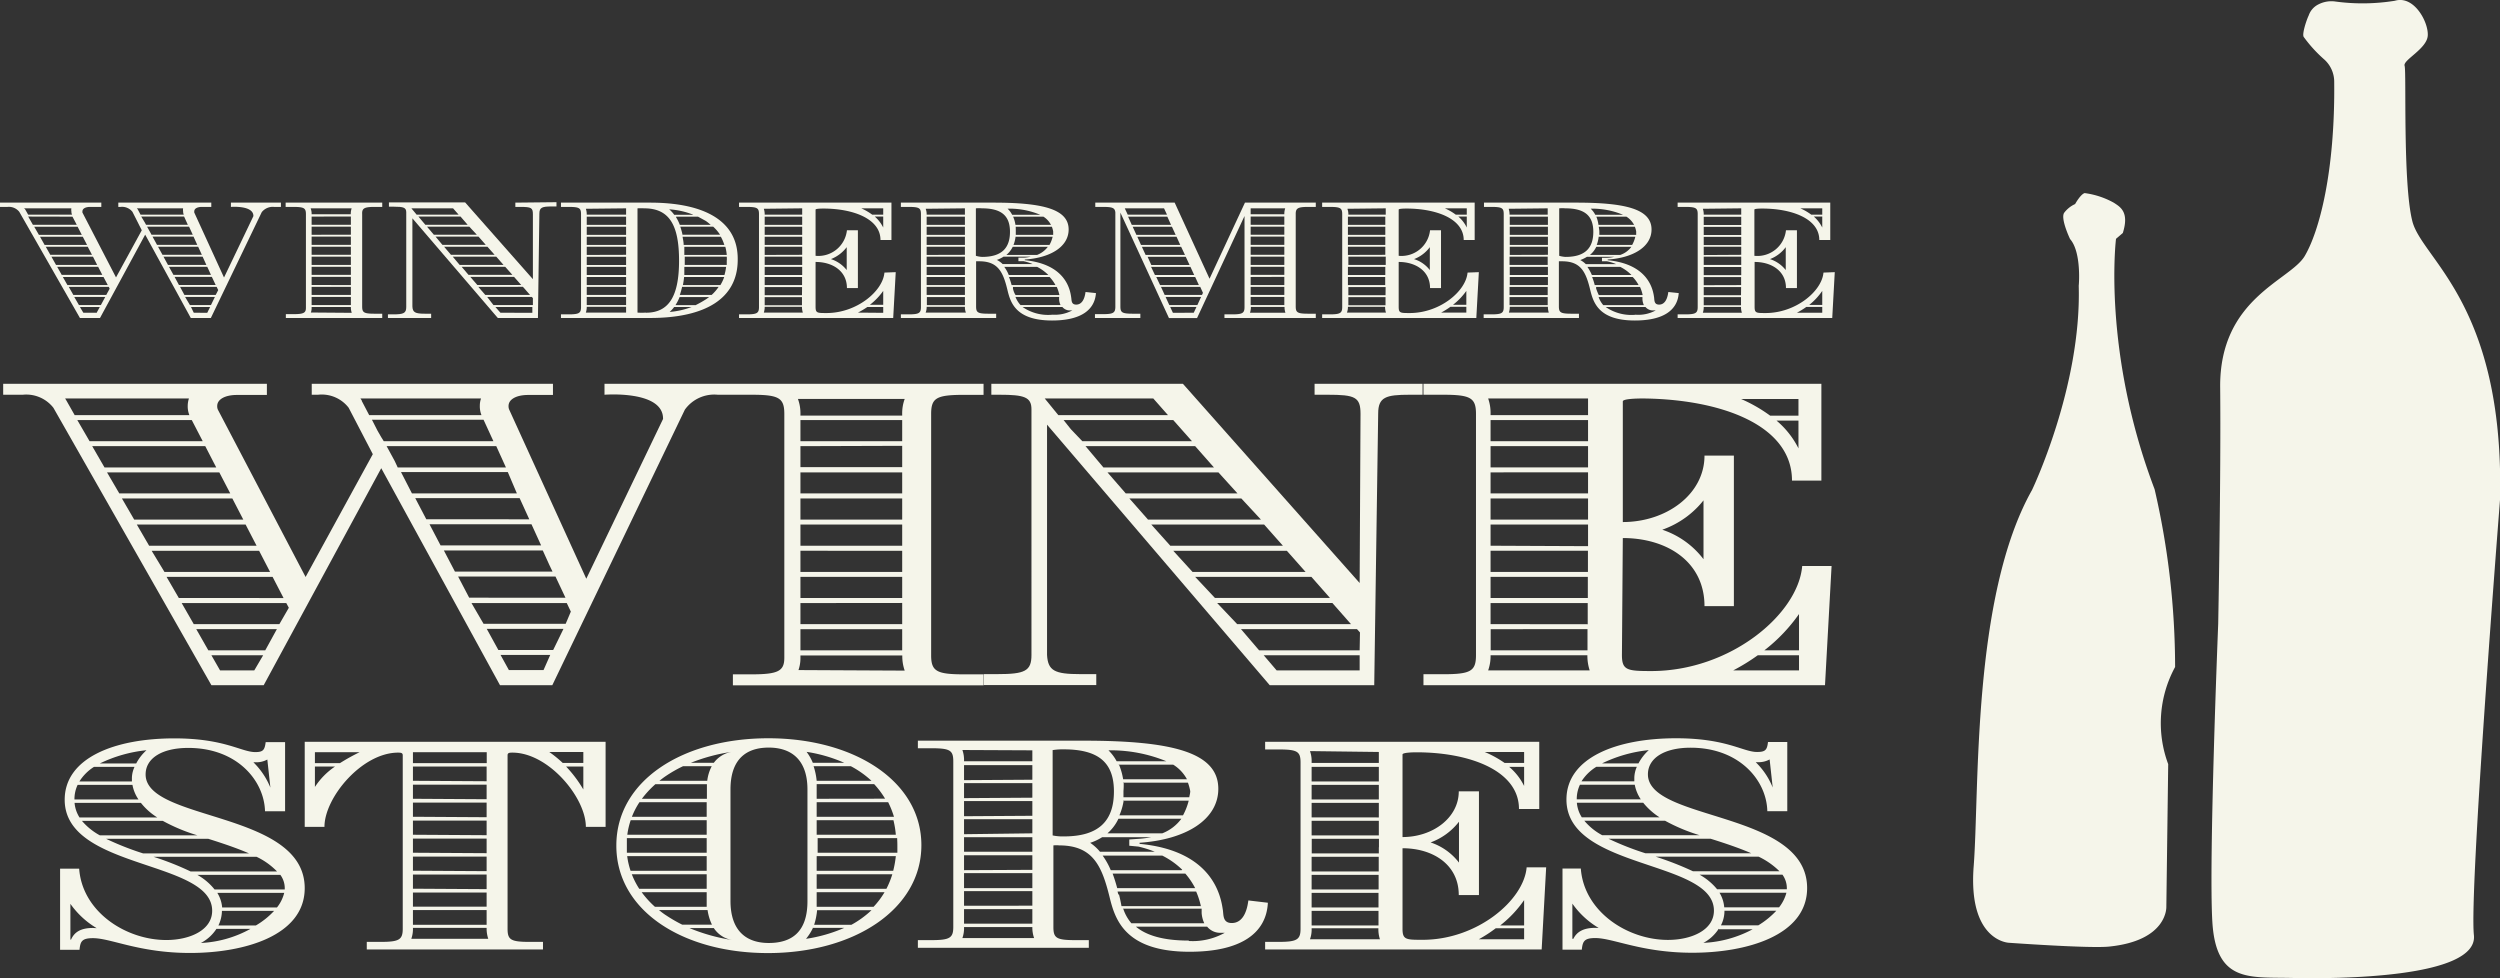
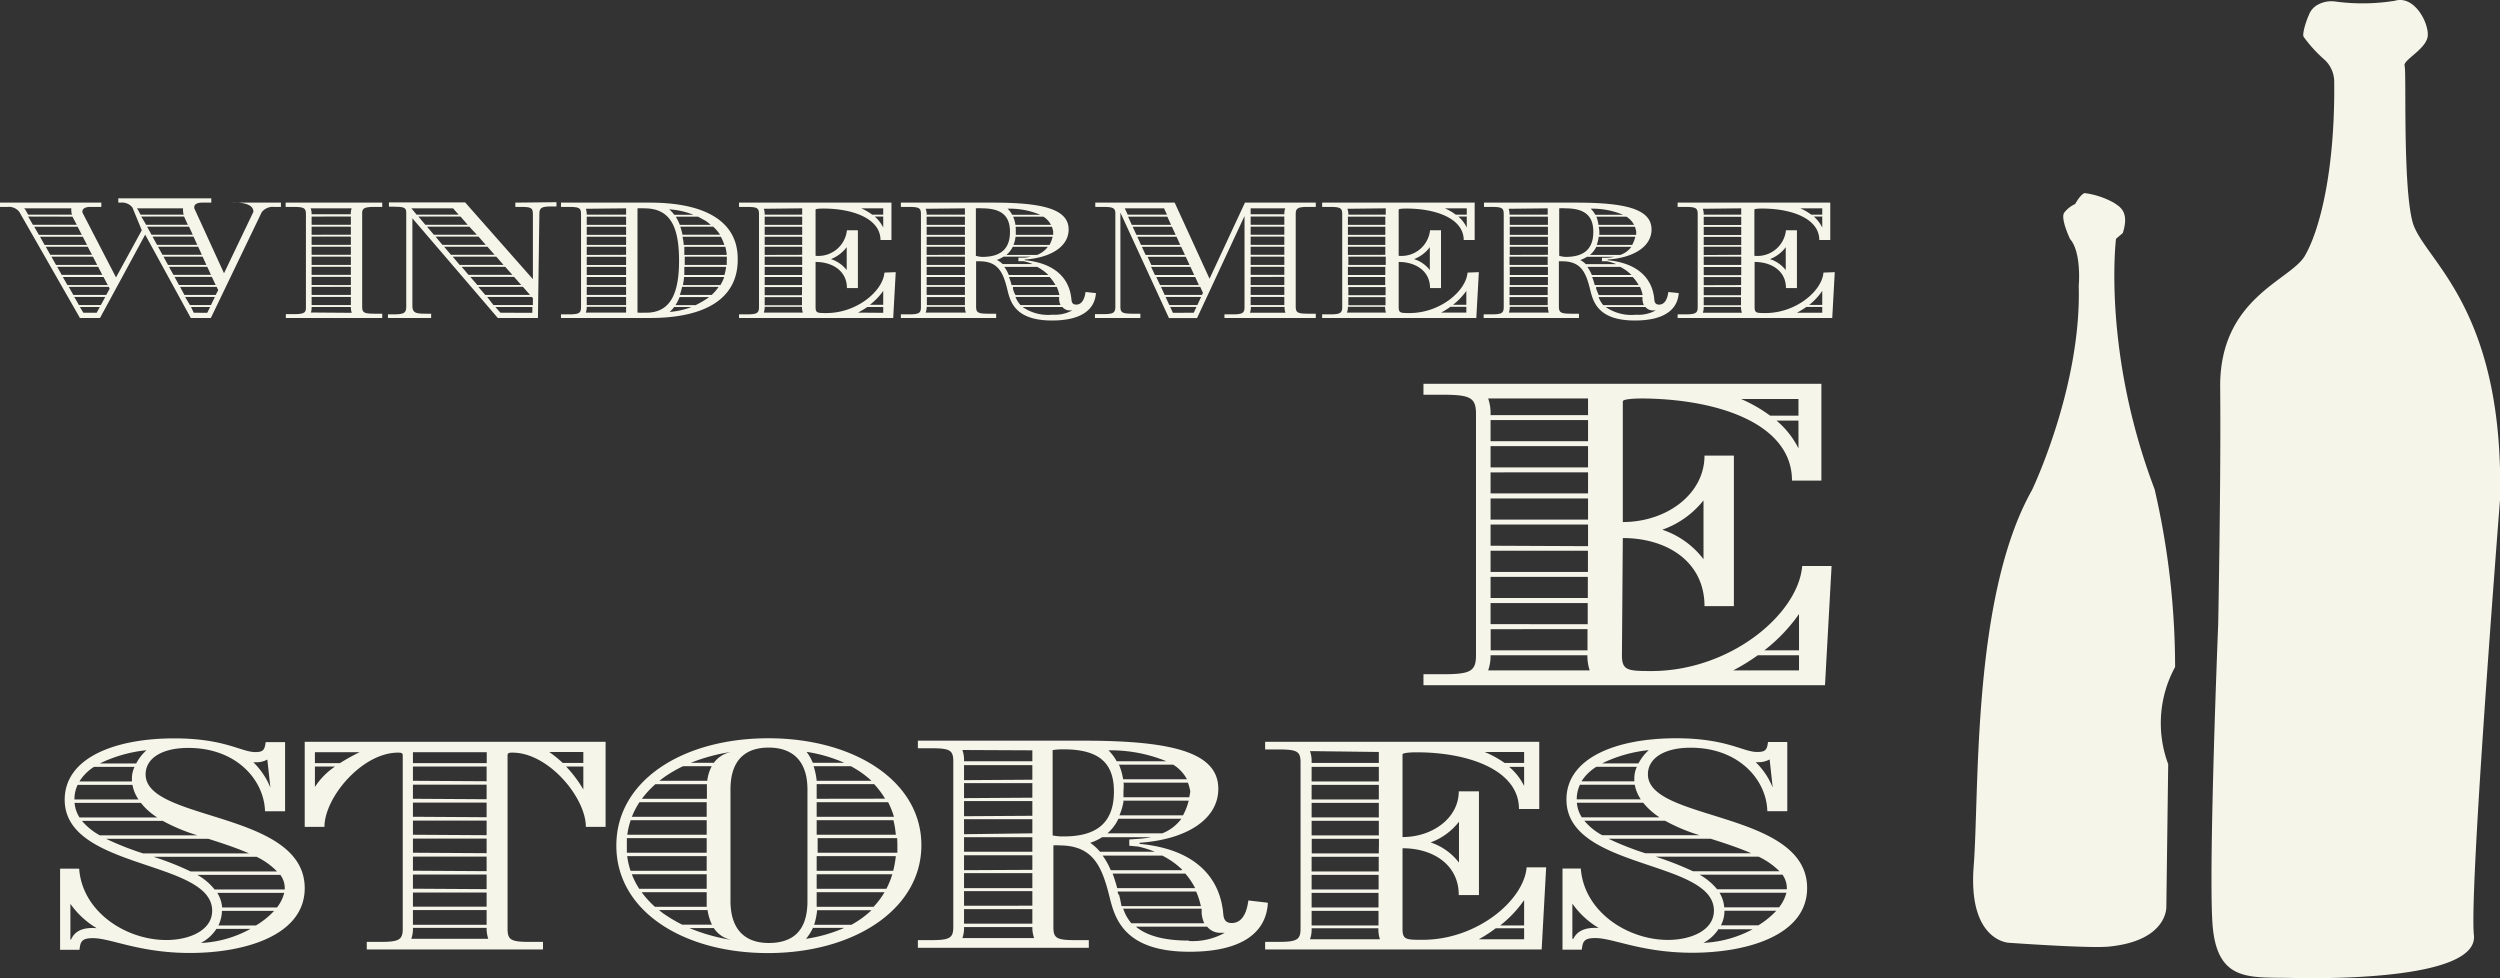
<svg xmlns="http://www.w3.org/2000/svg" viewBox="0 0 228 89.23">
  <rect x="0" y="0" width="228" height="89.23" fill="#333333" stroke="none" />
  <defs>
    <style>.cls-1{fill:#f5f5ea;}</style>
  </defs>
  <title>footer-logo</title>
  <g id="Layer_2" data-name="Layer 2">
    <g id="Layer_2-2" data-name="Layer 2">
      <path class="cls-1" d="M211.44.4a2.6,2.6,0,0,1,1.48-.27,18.43,18.43,0,0,0,5.49-.06c1.77-.53,3.1,2,3,3.2S219.12,5.48,219.3,6s-.18,10.73.71,14.19,8.31,7.52,8,25.09a1.09,1.09,0,0,1,0,.18c-.15,2-2.82,35.86-2.39,39.82s-12.68,4-16.58,3.91-6.92.44-7.27-5.06.53-27.23.53-27.23.26-13.39.18-21.55,6.38-9.75,7.71-12,2.78-7.7,2.69-15.91a2.73,2.73,0,0,0-.89-2,12.43,12.43,0,0,1-1.89-2.07c-.18-.26.27-1.59.45-1.95A1.77,1.77,0,0,1,211.44.4Z" />
      <path class="cls-1" d="M188.79,21.8s-.89-1.86-.54-2.39a2.57,2.57,0,0,1,1-.8s.49-.89.87-1a7.46,7.46,0,0,1,2.68.89c.53.36,1.42.8.8,2.75l-.62.53S191.71,32,196.5,44.62a72.19,72.19,0,0,1,1.87,16.21,10.7,10.7,0,0,0-.63,8.86l-.17,13s.16,3.1-5.24,3.64c-1.77.18-9.13-.35-9.13-.35S179.47,85.84,180,79s-.18-24.56,5.32-34.31c0,0,4.52-9.42,4.26-18.64C189.59,26.06,189.85,23,188.79,21.8Z" />
-       <path class="cls-1" d="M21.06,18.48v.39s2.07-.17,2.05.84l-2.68,5.6-2.71-5.92a.32.32,0,0,1,0-.13c0-.23.27-.39.69-.39h.86v-.39H10.79v.39H11a1.2,1.2,0,0,1,1.08.45L12.93,21l-2.35,4.3L7.52,19.39a.32.32,0,0,1,0-.13c0-.23.28-.39.69-.39H9.24v-.39H0v.39H.69a1.21,1.21,0,0,1,1.07.45L7.29,29H9.12l4.12-7.6L17.4,29h1.83l4.64-9.65A1.28,1.28,0,0,1,25,18.87h.62v-.39ZM10,26.33l-.31.57h-3l-.42-.74H9.92Zm-3.23.75H9.6l-.4.74h-2ZM6.15,26l-.42-.74H9.44l.39.74Zm.46-6.24L7,20.5H3l-.43-.75Zm.47.92.38.74H3.55l-.43-.74Zm.47.91.39.75H4.07l-.42-.75ZM8,22.5l.39.74H4.59l-.42-.74Zm.48.91.38.75H5.11l-.42-.75Zm.47.92.38.74H5.63l-.42-.74ZM2.17,19H6.51a.75.75,0,0,0,0,.26.77.77,0,0,0,.06.32h-4l-.29-.51A.43.43,0,0,0,2.17,19Zm6.51,9.52H7.6L7.29,28H9.1l-.29.53Zm7.24-3.27h3.4l.35.74H16.32Zm-.1-.18-.41-.74H18.9l.23.5.11.24Zm1.76-3.66H13.82l-.12-.22-.29-.52h3.83Zm.07.17.34.75H14.32l-.41-.75Zm.42.92.34.74H14.82l-.41-.74Zm.41.91.34.75h-3.5l-.41-.75Zm-6-4.41h4.22a.75.75,0,0,0,0,.26.77.77,0,0,0,.06.32H12.82l-.26-.49Zm.4.75h3.91l.34.75H13.32l-.08-.15-.13-.22Zm4,7.33H19.6l-.36.74H17.32Zm.79,1.44L17.42,28h1.74l-.26.53Zm2-1.62H16.82l-.4-.74h3.34l.14.3Z" />
+       <path class="cls-1" d="M21.06,18.48s2.07-.17,2.05.84l-2.68,5.6-2.71-5.92a.32.32,0,0,1,0-.13c0-.23.27-.39.69-.39h.86v-.39H10.79v.39H11a1.2,1.2,0,0,1,1.08.45L12.93,21l-2.35,4.3L7.52,19.39a.32.32,0,0,1,0-.13c0-.23.28-.39.69-.39H9.24v-.39H0v.39H.69a1.21,1.21,0,0,1,1.07.45L7.29,29H9.12l4.12-7.6L17.4,29h1.83l4.64-9.65A1.28,1.28,0,0,1,25,18.87h.62v-.39ZM10,26.33l-.31.57h-3l-.42-.74H9.92Zm-3.23.75H9.6l-.4.74h-2ZM6.15,26l-.42-.74H9.44l.39.74Zm.46-6.24L7,20.5H3l-.43-.75Zm.47.92.38.74H3.55l-.43-.74Zm.47.91.39.75H4.07l-.42-.75ZM8,22.5l.39.74H4.59l-.42-.74Zm.48.91.38.75H5.11l-.42-.75Zm.47.92.38.74H5.63l-.42-.74ZM2.17,19H6.51a.75.75,0,0,0,0,.26.77.77,0,0,0,.06.32h-4l-.29-.51A.43.43,0,0,0,2.17,19Zm6.51,9.52H7.6L7.29,28H9.1l-.29.53Zm7.24-3.27h3.4l.35.74H16.32Zm-.1-.18-.41-.74H18.9l.23.5.11.24Zm1.76-3.66H13.82l-.12-.22-.29-.52h3.83Zm.07.17.34.75H14.32l-.41-.75Zm.42.92.34.74H14.82l-.41-.74Zm.41.91.34.75h-3.5l-.41-.75Zm-6-4.41h4.22a.75.75,0,0,0,0,.26.77.77,0,0,0,.06.32H12.82l-.26-.49Zm.4.75h3.91l.34.75H13.32l-.08-.15-.13-.22Zm4,7.33H19.6l-.36.74H17.32Zm.79,1.44L17.42,28h1.74l-.26.53Zm2-1.62H16.82l-.4-.74h3.34l.14.3Z" />
      <path class="cls-1" d="M34.17,18.87h.69v-.39H26.05v.39h.69c1,0,1.16.11,1.16.67v8.54c0,.46-.22.57-1.14.57h-.69V29h8.79v-.39h-.69c-1,0-1.14-.11-1.14-.67V19.54C33,19,33.21,18.87,34.17,18.87Zm-2.1.13a1.62,1.62,0,0,0-.08.54v0H28.42v0a1.38,1.38,0,0,0-.09-.54Zm-3.65,8.82v-.74H32v.74Zm0-.92v-.74H32v.74Zm0-.91v-.74H32V26Zm0-.92v-.74H32v.74Zm0-.91v-.75H32v.75Zm0-.92V22.5H32v.74Zm0-.91v-.75H32v.75Zm0-.92v-.74H32v.74Zm0-.91v-.75H32v.75Zm-.07,8a1.16,1.16,0,0,0,.07-.44V28H32a1.6,1.6,0,0,0,.08.53Z" />
      <path class="cls-1" d="M47,18.48v.39h.46c1,0,1.14.08,1.14.67l0,5.92-6.18-7H35.47v.39h.46c.87,0,1.12.08,1.12.51V28c0,.56-.23.67-1.19.67h-.48V29h3.94v-.39h-.57c-.89,0-1.12-.12-1.14-.67V19.91L45.4,29h3.66l.13-9.52c0-.57.28-.65,1.1-.65h.46v-.39Zm-2.57,8.6h4.07l.1.11v.63H45Zm-.94-5.67H39.57l-.63-.74H42.8Zm.15.17.66.75H40.35l-.63-.75Zm.81.92.66.74H41.13l-.63-.74Zm.81.91.66.75h-4l-.63-.75Zm.81.92.66.74h-4l-.63-.74Zm.81.92h0l.65.74h-4l-.64-.74Zm.81.91.65.74H44.26l-.64-.74ZM37.52,19h3.8l.51.58H38Zm.64.75H42l.65.75H38.79l-.36-.43Zm7.48,8.77L45.18,28h3.37v.53Z" />
      <path class="cls-1" d="M59.28,18.48H51.16v.39h.69c1,0,1.14.11,1.14.67V28c0,.56-.18.67-1.14.67h-.69V29h8.12c5.08,0,8-1.79,8-5.31C67.33,20,64,18.48,59.28,18.48Zm7,5.25c0,.14,0,.29,0,.43H62.45v-.75h3.83C66.29,23.52,66.29,23.62,66.29,23.73ZM64.9,26.9H62a7.1,7.1,0,0,0,.22-.79v.05h3.32A4,4,0,0,1,64.9,26.9Zm.77-5.49H62.26v.07a6,6,0,0,0-.22-.81h3A3.79,3.79,0,0,1,65.67,21.41ZM62.28,26a7,7,0,0,0,.11-.74h3.66a3.86,3.86,0,0,1-.35.74Zm.13-.92c0-.27,0-.52,0-.74h3.81a4.21,4.21,0,0,1-.15.74Zm0-1.83c0-.26,0-.5,0-.74h3.74a4.23,4.23,0,0,1,.13.74Zm-.06-.91c0-.26-.06-.51-.1-.75h3.49a3.85,3.85,0,0,1,.32.75Zm2.43-1.83H62a3.7,3.7,0,0,0-.34-.69l0-.06h2l.71.39A4.67,4.67,0,0,1,64.81,20.5Zm-1.59-.92H61.49a2.76,2.76,0,0,0-.46-.5A7.24,7.24,0,0,1,63.22,19.58ZM57.1,19v.58H53.51v0a1.62,1.62,0,0,0-.08-.54Zm-3.59,8.08H57.1v.74H53.51Zm3.59-.18H53.51v-.74H57.1ZM53.51,26v-.74H57.1V26Zm0-.92v-.74H57.1v.74Zm0-.91v-.75H57.1v.75Zm0-.92V22.5H57.1v.74Zm0-.91v-.75H57.1v.75Zm0-.92v-.74H57.1v.74Zm0-.91v-.75H57.1v.75Zm-.08,8a1.6,1.6,0,0,0,.08-.53H57.1v.53Zm5.48,0a6.4,6.4,0,0,1-.77,0V19a5.51,5.51,0,0,1,.61,0c2.29,0,3.18,1.52,3.18,4.77S61,28.52,58.91,28.52ZM61.48,28h1.59a7.36,7.36,0,0,1-2,.45A2.74,2.74,0,0,0,61.48,28Zm2-.17H61.6a4,4,0,0,0,.38-.74h2.7l-.27.19A10.5,10.5,0,0,1,63.46,27.82Z" />
      <path class="cls-1" d="M99,26.63c-.09.71-.37,1.15-.85,1.15s-.41-.43-.46-.68c-.09-.62-.45-3-4.23-3.37v-.06c2.38-.16,4-1.19,4-2.74,0-1.86-2.36-2.45-6.86-2.45H82.16v.39h.69c1,0,1.14.11,1.14.67V28c0,.56-.18.67-1.14.67h-.69V29h8.69v-.39h-.69c-1,0-1.14-.11-1.14-.67V23.83h.3c1.71,0,2.17,1,2.56,2.62.27,1.13.75,2.78,4.07,2.78,2.58,0,3.89-.93,4-2.5ZM88,19v.58H84.51v0a1.38,1.38,0,0,0-.09-.54Zm0,4.83v.33H84.51v-.75H88v.42Zm-3.47,4v-.74H88v.74ZM88,26.9H84.51v-.74H88ZM84.51,26v-.74H88V26Zm0-.92v-.74H88v.74Zm0-1.83V22.5H88v.74Zm0-.91v-.75H88v.75Zm0-.92v-.74H88v.74Zm0-.91v-.75H88v.75Zm-.09,8a1.36,1.36,0,0,0,.09-.53H88a1.36,1.36,0,0,0,.09.53ZM96.26,26h-4a7.14,7.14,0,0,0-.24-.74h3.7A3.44,3.44,0,0,1,96.26,26Zm-3.88.33a.94.94,0,0,0,0-.16h4a4.27,4.27,0,0,1,.24.74h-4C92.48,26.7,92.43,26.51,92.38,26.32Zm3.22-1.25H92a3.33,3.33,0,0,0-.41-.74h3A4.18,4.18,0,0,1,95.6,25.07Zm-1-1.83H91.78a2.22,2.22,0,0,0,.58-.74h3.2A2.17,2.17,0,0,1,94.6,23.24Zm-2.21-3.49h2.77a1.92,1.92,0,0,1,.69.75H92.61A2.85,2.85,0,0,0,92.39,19.75Zm.24.92h3.3a2,2,0,0,1,.12.43c0,.1,0,.21,0,.31H92.64c0-.1,0-.21,0-.32S92.64,20.81,92.63,20.67Zm0,.91H96a2.77,2.77,0,0,1-.29.75H92.43A3,3,0,0,0,92.62,21.58Zm2.23-2H92.31a2.11,2.11,0,0,0-.42-.56A7.27,7.27,0,0,1,94.85,19.58ZM89,23.33V19a3,3,0,0,1,.55,0c1.76,0,2.56.66,2.56,2.14s-.75,2.29-2.54,2.29A2.37,2.37,0,0,1,89,23.33Zm1.9.38a2.74,2.74,0,0,0,.62-.3H94a3.19,3.19,0,0,1-.64.09l-.48,0v.32l.46,0a4.46,4.46,0,0,1,.83.26H91.44A2.06,2.06,0,0,0,90.92,23.71Zm1.69,3.37h4a.3.3,0,0,1,0,.1l0,.12a1.37,1.37,0,0,0,.13.52H93.07A2.45,2.45,0,0,1,92.61,27.08ZM96,28.7A4.11,4.11,0,0,1,93.26,28h3.63a.87.87,0,0,0,.71.31h.19A3.32,3.32,0,0,1,96,28.7Z" />
      <path class="cls-1" d="M119.31,18.87H120v-.39h-6.46l-3.23,6.94-3.18-6.94H99.89v.39h.69c.87,0,1.1.08,1.14.51l0,8.6c0,.58-.23.67-1.17.67h-.69V29H104v-.39h-.68c-1,0-1.14-.11-1.14-.67l0-8.55,4.43,9.62h2.56l4.33-9.31V28c0,.56-.18.67-1.14.67h-.69V29H120v-.39h-.68c-1,0-1.15-.11-1.15-.67V19.54C118.16,19,118.35,18.87,119.31,18.87Zm-9.6,7.84-.09.19h-3.4l-.34-.74h3.58Zm-3.41.37h3.24l-.34.74h-2.56ZM105.8,26l-.35-.74H109l.34.74Zm1-5.49h-3.58l-.34-.75h3.58Zm.08.17.34.74h-3.58l-.34-.74Zm.42.91.34.75h-3.58l-.34-.75Zm.42.92.35.74h-3.59l-.34-.74Zm.42.91.35.75H105l-.34-.75Zm.43.92.34.74h-3.58l-.35-.74ZM106.16,19l.27.58h-3.58l-.27-.58Zm.81,9.53-.25-.54h2.4l-.25.53Zm7.09-.71v-.74h3.07v.74Zm0-.92v-.74h3.07v.74Zm3.07-6.4h-3.07v-.75h3.07Zm0,.17v.74h-3.07v-.74Zm0,.91v.75h-3.07v-.75Zm0,.92v.74h-3.07V22.5Zm0,.91v.75h-3.07v-.75Zm0,.92v.74h-3.07v-.74Zm0,.92V26h-3.07v-.74Zm.08-6.25a1.62,1.62,0,0,0-.08.54v0h-3.07V19ZM114,28.52a1.6,1.6,0,0,0,.08-.53h3.07a1.6,1.6,0,0,0,.08.53Z" />
      <path class="cls-1" d="M80.66,24.86c-.14,1.69-2.52,3.69-5.28,3.69-.85,0-1,0-1-.57l0-4.09c1.53,0,2.86.81,2.86,2.38h1V21h-1a2.62,2.62,0,0,1-2.86,2.33V19.12c0-.09.48-.1.71-.1,2.67,0,5.21.91,5.21,2.87h1V18.48H67.4v.39h.68c1,0,1.14.11,1.14.67V28c0,.56-.18.67-1.14.67H67.4V29H81.46l.23-4.18Zm-3.44-2.32v2.09a3,3,0,0,0-1.44-1A3.31,3.31,0,0,0,77.22,22.54Zm2.56-2.79h.77v1A3.24,3.24,0,0,0,79.78,19.75Zm.77-.75v.58h-1a5.3,5.3,0,0,0-1-.58Zm-7.39,0v.58H69.74v0a1.62,1.62,0,0,0-.08-.54Zm0,4.84v.32H69.74v-.75h3.42v.43Zm-3.42,4v-.74h3.4v.74Zm3.4-.92h-3.4v-.74h3.41ZM69.74,26v-.74h3.41V26Zm0-.92v-.74h3.42v.74Zm0-1.83V22.5h3.42v.74Zm0-.91v-.75h3.42v.75Zm0-.92v-.74h3.42v.74Zm0-.91v-.75h3.42v.75Zm-.08,8a1.6,1.6,0,0,0,.08-.53h3.4a1.6,1.6,0,0,0,.08.53Zm10.89-2v1.29H79.33A5.9,5.9,0,0,0,80.55,26.53Zm-2.31,2A7.32,7.32,0,0,0,79.1,28h1.45v.53Z" />
      <path class="cls-1" d="M152.15,26.63c-.09.71-.36,1.15-.84,1.15s-.42-.43-.46-.68c-.09-.62-.46-3-4.23-3.37v-.06c2.38-.16,4-1.19,4-2.74,0-1.86-2.36-2.45-6.86-2.45h-8.42v.39H136c1,0,1.14.11,1.14.67V28c0,.56-.18.67-1.14.67h-.69V29H144v-.39h-.68c-1,0-1.15-.11-1.15-.67V23.83h.3c1.72,0,2.17,1,2.56,2.62.28,1.13.76,2.78,4.07,2.78,2.59,0,3.89-.93,4-2.5Zm-11-7.63v.58h-3.48v0a1.62,1.62,0,0,0-.08-.54Zm0,4.83v.33h-3.48v-.75h3.48v.42Zm-3.48,4v-.74h3.48v.74Zm3.48-.92h-3.48v-.74h3.48ZM137.69,26v-.74h3.48V26Zm0-.92v-.74h3.48v.74Zm0-1.83V22.5h3.48v.74Zm0-.91v-.75h3.48v.75Zm0-.92v-.74h3.48v.74Zm0-.91v-.75h3.48v.75Zm-.08,8a1.6,1.6,0,0,0,.08-.53h3.48a1.6,1.6,0,0,0,.08.53ZM149.44,26h-4a5.34,5.34,0,0,0-.24-.74h3.7A3.11,3.11,0,0,1,149.44,26Zm-3.87.33a.94.94,0,0,1,0-.16h4a3.56,3.56,0,0,1,.24.74h-4A4.6,4.6,0,0,1,145.57,26.32Zm3.21-1.25h-3.6a4.4,4.4,0,0,0-.41-.74h3A3.94,3.94,0,0,1,148.78,25.07Zm-1-1.83H145a2.1,2.1,0,0,0,.58-.74h3.2A2.08,2.08,0,0,1,147.79,23.24Zm-2.21-3.49h2.76a2,2,0,0,1,.7.75h-3.25A2.85,2.85,0,0,0,145.58,19.75Zm.23.92h3.3a2,2,0,0,1,.12.43c0,.1,0,.21,0,.31h-3.36c0-.1,0-.21,0-.32S145.82,20.81,145.81,20.67Zm0,.91h3.34a2.77,2.77,0,0,1-.29.75h-3.23A2.94,2.94,0,0,0,145.8,21.58Zm2.24-2h-2.55a2.11,2.11,0,0,0-.42-.56A7.29,7.29,0,0,1,148,19.58Zm-5.84,3.75V19a3.09,3.09,0,0,1,.55,0c1.76,0,2.56.66,2.56,2.14s-.75,2.29-2.53,2.29A2.45,2.45,0,0,1,142.2,23.33Zm1.91.38a3,3,0,0,0,.62-.3h2.49a3,3,0,0,1-.64.09l-.48,0v.32l.46,0a4.56,4.56,0,0,1,.84.26h-2.77A2.25,2.25,0,0,0,144.11,23.71Zm1.68,3.37h4s0,.06,0,.1l0,.12a1.59,1.59,0,0,0,.13.52h-3.7A2.3,2.3,0,0,1,145.79,27.08Zm3.34,1.62a4.13,4.13,0,0,1-2.69-.71h3.63a.87.87,0,0,0,.72.31H151A3.32,3.32,0,0,1,149.13,28.7Z" />
      <path class="cls-1" d="M133.84,24.86c-.14,1.69-2.51,3.69-5.28,3.69-.85,0-1,0-1-.57l0-4.09c1.53,0,2.86.81,2.86,2.38h1V21h-1a2.62,2.62,0,0,1-2.86,2.33V19.12c0-.09.48-.1.71-.1,2.68,0,5.22.91,5.22,2.87h1V18.48H120.58v.39h.68c1,0,1.15.11,1.15.67V28c0,.56-.19.67-1.15.67h-.68V29h14.06l.23-4.18Zm-3.44-2.32v2.09a2.9,2.9,0,0,0-1.44-1A3.2,3.2,0,0,0,130.4,22.54ZM133,19.75h.77v1A3.09,3.09,0,0,0,133,19.75Zm.77-.75v.58h-1a5,5,0,0,0-1-.58Zm-7.39,0v.58h-3.41v0a1.38,1.38,0,0,0-.09-.54Zm0,4.84v.32h-3.41v-.75h3.41v.43Zm-3.41,4v-.74h3.39v.74Zm3.39-.92h-3.39v-.74h3.4ZM122.93,26v-.74h3.4V26Zm0-.92v-.74h3.41v.74Zm0-1.83V22.5h3.41v.74Zm0-.91v-.75h3.41v.75Zm0-.92v-.74h3.41v.74Zm0-.91v-.75h3.41v.75Zm-.09,8a1.36,1.36,0,0,0,.09-.53h3.39a1.6,1.6,0,0,0,.08.53Zm10.89-2v1.29h-1.22A5.9,5.9,0,0,0,133.73,26.53Zm-2.3,2a7.18,7.18,0,0,0,.85-.53h1.45v.53Z" />
      <path class="cls-1" d="M166.3,24.86c-.14,1.69-2.52,3.69-5.28,3.69-.85,0-1,0-1-.57l0-4.09c1.53,0,2.86.81,2.86,2.38h1V21h-1A2.62,2.62,0,0,1,160,23.33V19.12c0-.09.48-.1.71-.1,2.68,0,5.21.91,5.21,2.87h1V18.48H153v.39h.68c1,0,1.15.11,1.15.67V28c0,.56-.19.67-1.15.67H153V29H167.1l.23-4.18Zm-3.44-2.32v2.09a3,3,0,0,0-1.44-1A3.2,3.2,0,0,0,162.86,22.54Zm2.56-2.79h.77v1A3.24,3.24,0,0,0,165.42,19.75Zm.77-.75v.58h-1a5,5,0,0,0-1-.58Zm-7.39,0v.58h-3.42v0a1.62,1.62,0,0,0-.08-.54Zm0,4.84v.32h-3.42v-.75h3.42v.43Zm-3.42,4v-.74h3.4v.74Zm3.4-.92h-3.4v-.74h3.41Zm-3.4-.91v-.74h3.41V26Zm0-.92v-.74h3.42v.74Zm0-1.83V22.5h3.42v.74Zm0-.91v-.75h3.42v.75Zm0-.92v-.74h3.42v.74Zm0-.91v-.75h3.42v.75Zm-.08,8a1.6,1.6,0,0,0,.08-.53h3.4a1.6,1.6,0,0,0,.08.53Zm10.89-2v1.29H165A5.9,5.9,0,0,0,166.19,26.53Zm-2.31,2a7.32,7.32,0,0,0,.86-.53h1.45v.53Z" />
-       <path class="cls-1" d="M66.78,35H55.13v1s5.38-.43,5.34,2.21l-7,14.57L46.44,37.36a.76.76,0,0,1-.06-.34c0-.6.71-1,1.79-1h2.26V35h-22v1H29a3.1,3.1,0,0,1,2.8,1.19L34,41.42l-6.13,11.2-8-15.26a.76.76,0,0,1-.06-.34c0-.6.72-1,1.79-1h2.74V35H.29v1H2.08a3.14,3.14,0,0,1,2.79,1.19l14.41,25.3h4.77L34.77,42.7,45.6,62.49h4.77L62.46,37.36a3.3,3.3,0,0,1,3-1.36h3.07c2.5,0,3,.28,3,1.75V60c0,1.22-.6,1.5-3,1.5H66.84v1H89.7v-1H87.92c-2.5,0-3-.28-3-1.74v-22c0-1.47.48-1.75,3-1.75H89.7V35H66.78ZM6.05,36.52l-.11-.18H17.23a2.25,2.25,0,0,0-.11.68,2.17,2.17,0,0,0,.15.84H6.81Zm1,1.79H17.49l1,1.93H8.17Zm1.36,2.38H18.72l1,1.94H9.53Zm1.35,2.39H20L21,45H10.88Zm1.36,2.38H21.19l1,1.93H12.24Zm1.36,2.38h9.92l1,1.93H13.6Zm1.35,2.39h9.8l1,1.93H15Zm1.36,2.38h9.67l1,1.93H16.31Zm8,8.53H20.07l-.79-1.38H24Zm1-1.83H19l-1.1-1.93h7.35Zm1.29-2.39H17.67L16.57,55h9.54l.23.43ZM33,36.58c0-.08-.08-.16-.13-.24h11a2,2,0,0,0-.11.68,2.17,2.17,0,0,0,.15.84H33.67Zm1.77,3.29-.34-.59-.51-1H44.1L45,40.24H35ZM36,42.05l-.74-1.36h10l.88,1.94H36.27Zm.57,1h9.74L47.14,45H37.57Zm1.3,2.38h9.52l.88,1.93H38.88Zm1.3,2.38h9.3l.88,1.93H40.18Zm1.31,2.39H49.5l.59,1.3.3.63h-8.9Zm1.3,2.38h8.88l.91,1.93H42.79Zm7.79,8.53H46.41l-.76-1.38h4.53Zm.88-1.83h-5l-1.06-1.93h7Zm1.14-2.39H44.1L43,55h8.69l.37.78Zm21.23,4.22A3.29,3.29,0,0,0,73,60v-.22h9.29a3.91,3.91,0,0,0,.22,1.38Zm9.46-20.45v1.94H73V40.69ZM73,40.24V38.31h9.28v1.93Zm9.28,2.84V45H73V43.08Zm0,2.38v1.93H73V45.46Zm0,2.38v1.93H73V47.84Zm0,2.39v1.93H73V50.23Zm0,2.38v1.93H73V52.61Zm0,2.38v1.93H73V55Zm0,2.39v1.93H73V57.38Zm.23-21a3.81,3.81,0,0,0-.23,1.41v.11H73v-.11a3.81,3.81,0,0,0-.23-1.41Z" />
-       <path class="cls-1" d="M119.89,36h1.19c2.51,0,3,.21,3,1.75L124,53.17,107.88,35H90.41v1h.74c2.26,0,2.92.21,2.92,1.33V59.74c0,1.46-.6,1.74-3.1,1.74H89.72v1l10.26,0v-1H98.49c-2.32,0-2.92-.32-3-1.75v-21L115.8,62.49h9.53l.36-24.78c0-1.5.71-1.71,2.86-1.71h1.19V35h-9.85Zm-24.61.34h9.9l1.34,1.52h-10Zm2.38,2.8L97,38.31h10l1.71,1.93h-10ZM99,40.69h10l1.71,1.94H100.63Zm2,2.39h10.12L112.86,45H102.67Zm2,2.38h10.21L115,47.39H104.7Zm2,2.38h10.29l1.71,1.93H106.73Zm2,2.39h10.36l1.71,1.93H108.76Zm2,2.38H119.6l1.69,1.92H110.8Zm2,2.38h10.51l1.7,1.93H112.83ZM124,61.14h-7.57l-1.18-1.38H124Zm0-1.83h-9.17l-1.65-1.93h10.58l.27.3Z" />
      <path class="cls-1" d="M164.36,51.62C164,56,157.81,61.2,150.6,61.2c-2.2,0-2.68-.07-2.68-1.46L148,49.07c4,0,7.45,2.13,7.45,6.21h2.68V41.55h-2.68c0,3.52-3.46,6.06-7.45,6.06v-11c0-.24,1.25-.27,1.85-.27,7,.07,13.58,2.37,13.58,7.49h2.68V35H129.82v1h1.79c2.5,0,3,.28,3,1.75v22c0,1.46-.48,1.74-3,1.74h-1.79v1h36.62l.6-10.87Zm-9-6V51a7.83,7.83,0,0,0-3.76-2.69A8.32,8.32,0,0,0,155.41,45.57Zm8.66-4.73a8,8,0,0,0-2-2.53h2Zm0-4.5v1.52h-2.58a13.58,13.58,0,0,0-2.65-1.52ZM135.94,56.92V55h8.86v1.93Zm8.84.46v1.93h-8.83V57.38Zm-8.84-2.84V52.61h8.87v1.93Zm0-2.38V50.23h8.88v1.93Zm0-2.39V47.84h8.89V49h0v.81Zm8.89-9.08v1.94h-8.89V40.69Zm-8.89-.45V38.31h8.89v1.93Zm8.89,2.84V45h-8.89V43.08Zm0,2.38v1.93h-8.89V45.46Zm0-9.12v1.52h-8.89v-.11a4.05,4.05,0,0,0-.22-1.41Zm-9.11,24.8a3.91,3.91,0,0,0,.22-1.38h8.83a4.26,4.26,0,0,0,.21,1.38Zm28.35,0h-6a18.65,18.65,0,0,0,2.24-1.38h3.76Zm0-1.83h-3.16A15.28,15.28,0,0,0,164.07,56Z" />
      <path class="cls-1" d="M13.28,70.63c0-1.49,1.51-2.42,3.89-2.42,4.47,0,6.93,3,7,5.78H26V67.68H24.23c-.09.74-.25.91-.95.91-1.27,0-2.79-1.25-7.38-1.25-5.45,0-10,1.78-10,5.6,0,6.4,13.45,5.47,13.45,10.12,0,1.8-2.09,2.67-4.18,2.67-3.69,0-7.67-2.57-7.95-6.51H5.48v7.4H7.25c.08-.75.2-1.06,1.23-1.06,1.64,0,4.22,1.35,8.86,1.35,4.92,0,10.45-1.57,10.45-5.91C27.79,73.94,13.28,74.93,13.28,70.63Zm10-1.11a2.11,2.11,0,0,0,1.1-.25l.28,2.56a6.86,6.86,0,0,0-1.55-2.31ZM8.48,84.63c-1.21,0-1.73.45-2,1.06H6.42V82.43a7.8,7.8,0,0,0,2.4,2.22Zm16.79-5.15H17.39A26.77,26.77,0,0,0,14,78.14h9.4A6.51,6.51,0,0,1,25.27,79.48Zm-2.56-1.65H13.05A26,26,0,0,1,9.68,76.5H19C20.33,76.92,21.61,77.35,22.71,77.83ZM6.8,73.22h6.05a5.87,5.87,0,0,0,1.49,1.33H7.25A2.93,2.93,0,0,1,6.8,73.22Zm5.83-.31H6.79a3.05,3.05,0,0,1,.29-1.33h5A3.41,3.41,0,0,0,12.63,72.91Zm-.21-3.28H9.1a12.64,12.64,0,0,1,4.26-1.21A4.34,4.34,0,0,0,12.42,69.63Zm-3.85.31h3.7a2.48,2.48,0,0,0-.24,1c0,.11,0,.22,0,.33H7.24A4.22,4.22,0,0,1,8.57,69.94Zm-1.1,4.92h7.37A16.3,16.3,0,0,0,18,76.18H9.1A5.74,5.74,0,0,1,7.47,74.86ZM18,79.79h7.57a2.06,2.06,0,0,1,.4,1.21v.12H19.57A5.36,5.36,0,0,0,18,79.79Zm5.38,4.61H19.92a3.14,3.14,0,0,0,.32-1.33H25A7.34,7.34,0,0,1,23.34,84.4Zm-3.12-1.64a3,3,0,0,0-.44-1.33h6.1a3.44,3.44,0,0,1-.66,1.33Zm-.48,1.95h3.07A10.35,10.35,0,0,1,18.32,86,3.76,3.76,0,0,0,19.74,84.71Z" />
      <path class="cls-1" d="M27.79,67.65v7.76h1.8c0-2.67,3.41-6.75,6.69-6.77.24,0,.45,0,.45.24V84.7c0,1-.33,1.2-2,1.2H33.45v.69H49.52V85.9H48.29c-1.72,0-2-.2-2-1.2V68.88c0-.24.21-.24.45-.24,3.28,0,6.69,4.1,6.69,6.77h1.8V67.65Zm.93,4.12V69.91h1.83A6.59,6.59,0,0,0,28.72,71.77ZM31,69.6H28.72v-1H32.8A17.82,17.82,0,0,0,31,69.6Zm13.39-1v1H37.66v-1ZM37.66,83h6.72v1.34H37.66Zm6.72-.31H37.66V81.4h6.72Zm-6.72-1.64V79.76h6.72v1.33Zm0-1.64V78.12h6.72v1.33Zm0-1.64V76.48h6.72v1.33Zm0-1.64V74.84h6.72v1.33Zm0-1.64V73.2h6.72v1.33Zm0-1.64V71.56h6.72v1.33Zm0-1.64V69.91h6.72v1.34Zm-.15,14.41a2.69,2.69,0,0,0,.15-1h6.72a2.93,2.93,0,0,0,.15,1ZM53.2,68.58v1H51.32a10.73,10.73,0,0,0-1.23-1Zm-1.57,1.33H53.2V72A11.43,11.43,0,0,0,51.63,69.91Z" />
      <path class="cls-1" d="M70.07,67.33c-7.75,0-13.86,3.82-13.86,9.79s6.11,9.8,13.82,9.8c7.87,0,14-4,14-9.84S77.9,67.33,70.07,67.33Zm11.77,9.75q0,.35,0,.69H74.57V76.44h7.25C81.83,76.65,81.84,76.86,81.84,77.08Zm-2.36-5.87h-5a6,6,0,0,0-.28-1.33h3.4A8.76,8.76,0,0,1,79.48,71.21Zm-5,11.8h5a8.79,8.79,0,0,1-1.83,1.33h-3.4A6,6,0,0,0,74.52,83Zm0-.31c0-.17,0-.34,0-.51v-.82h6.19a7.41,7.41,0,0,1-1,1.33Zm0-1.64V79.73h6.9a8.06,8.06,0,0,1-.54,1.33Zm0-1.64V78.08h7.22a9.61,9.61,0,0,1-.24,1.34Zm0-3.29V74.8h7a8.39,8.39,0,0,1,.22,1.33Zm0-1.64V73.16H81a8.57,8.57,0,0,1,.53,1.33Zm0-1.64V72c0-.17,0-.33,0-.49h5.24a7.92,7.92,0,0,1,1,1.33ZM77,69.57H74.13a4.46,4.46,0,0,0-.57-1A13.47,13.47,0,0,1,77,69.57ZM64.45,81.06H58.3a7.23,7.23,0,0,1-.68-1.33h6.83Zm0-1.64H57.51a6.91,6.91,0,0,1-.31-1.34h7.25Zm0-1.65H57.17c0-.21,0-.42,0-.65s0-.46,0-.68h7.28Zm0-1.64H57.21a7,7,0,0,1,.31-1.33h6.93Zm0-1.64H57.63a7,7,0,0,1,.69-1.33h6.13Zm.65-4.92H63a16.25,16.25,0,0,1,3.72-1A2.56,2.56,0,0,0,65.1,69.57Zm-2.81.31h2.62a3.79,3.79,0,0,0-.41,1.33H60.14c.21-.17.41-.32.62-.46A11.92,11.92,0,0,1,62.29,69.88Zm-2.52,1.64h4.7c0,.16,0,.32,0,.49v.84H58.54A8.77,8.77,0,0,1,59.77,71.52Zm-1.25,9.85h5.93v.82c0,.18,0,.34,0,.51H59.73A8.68,8.68,0,0,1,58.52,81.37ZM60.1,83h4.43a4.64,4.64,0,0,0,.4,1.33H62.22a13.12,13.12,0,0,1-1.47-.85C60.54,83.35,60.32,83.18,60.1,83Zm2.8,1.64h2.2a2.48,2.48,0,0,0,1.67,1.09A16.77,16.77,0,0,1,62.9,84.65ZM70.11,86c-2,0-3.49-1.06-3.49-3.84V72c0-2.81,1.48-3.82,3.49-3.82s3.53,1.06,3.53,3.82V82.19C73.64,85,72.2,86,70.11,86Zm4-1.38H77a13.65,13.65,0,0,1-3.49,1A4.84,4.84,0,0,0,74.13,84.65Z" />
      <path class="cls-1" d="M150.29,70.62c0-1.49,1.52-2.43,3.89-2.43,4.47,0,6.94,3,7,5.79H163V67.67h-1.76c-.08.74-.25.91-1,.91-1.27,0-2.78-1.25-7.38-1.25-5.45,0-10,1.78-10,5.59,0,6.41,13.45,5.48,13.45,10.13,0,1.8-2.09,2.67-4.19,2.67-3.69,0-7.66-2.57-7.95-6.51H142.5v7.4h1.76c.08-.75.21-1.06,1.23-1.06,1.64,0,4.22,1.34,8.86,1.34,4.92,0,10.46-1.56,10.46-5.9C164.81,73.93,150.29,74.92,150.29,70.62Zm10-1.11a2.08,2.08,0,0,0,1.1-.25l.28,2.56a6.72,6.72,0,0,0-1.55-2.31Zm-14.8,15.11c-1.2,0-1.73.45-2,1h-.09V82.41a7.77,7.77,0,0,0,2.4,2.22Zm16.8-5.16H154.4A28.83,28.83,0,0,0,151,78.13h9.39A6.9,6.9,0,0,1,162.29,79.46Zm-2.57-1.64h-9.65a26.15,26.15,0,0,1-3.38-1.33H156C157.34,76.91,158.62,77.34,159.72,77.82Zm-15.91-4.61h6.05a6.25,6.25,0,0,0,1.49,1.33h-7.09A2.93,2.93,0,0,1,143.81,73.21Zm5.83-.31H143.8a3.05,3.05,0,0,1,.29-1.33h5A3.57,3.57,0,0,0,149.64,72.9Zm-.21-3.28h-3.32a12.64,12.64,0,0,1,4.26-1.21A4.34,4.34,0,0,0,149.43,69.62Zm-3.84.31h3.69a2.64,2.64,0,0,0-.23,1c0,.11,0,.22,0,.33h-4.82A4.25,4.25,0,0,1,145.59,69.93Zm-1.1,4.92h7.36A16.3,16.3,0,0,0,155,76.17h-8.88A5.48,5.48,0,0,1,144.49,74.85ZM155,79.77h7.56a2.12,2.12,0,0,1,.4,1.22v.11h-6.36A5.59,5.59,0,0,0,155,79.77Zm5.38,4.62h-3.43a2.87,2.87,0,0,0,.32-1.33H162A7.82,7.82,0,0,1,160.36,84.39Zm-3.13-1.64a3,3,0,0,0-.43-1.33h6.1a3.62,3.62,0,0,1-.67,1.33Zm-.48,2h3.07a10.49,10.49,0,0,1-4.49,1.24A3.76,3.76,0,0,0,156.75,84.7Z" />
      <path class="cls-1" d="M113.85,82.12c-.16,1.27-.65,2.06-1.51,2.06s-.74-.77-.82-1.22c-.17-1.11-.82-5.36-7.59-6v-.1c4.27-.29,7.18-2.13,7.18-4.92,0-3.34-4.23-4.39-12.31-4.39H83.71v.69h1.23c1.73,0,2,.2,2,1.21V84.54c0,1-.32,1.2-2,1.2H83.71v.7H99.3v-.7H98.07c-1.73,0-2-.19-2-1.2V77.1a2.53,2.53,0,0,1,.53,0c3.07,0,3.89,1.87,4.59,4.7.49,2,1.36,5,7.3,5,4.64,0,7-1.66,7.14-4.47ZM94.15,68.43v1H87.92V69.4a2.71,2.71,0,0,0-.15-1Zm0,8.67v.58H87.92V76.35h6.23v.75Zm-6.23,7.14V82.91h6.23v1.33Zm6.23-1.64H87.92V81.27h6.23ZM87.92,81V79.63h6.23V81Zm0-1.64V78h6.23v1.33Zm0-3.28V74.71h6.23V76Zm0-1.64V73.06h6.23V74.4Zm0-1.65V71.42h6.23v1.33Zm0-1.64V69.78h6.23v1.33Zm-.15,14.4a2.65,2.65,0,0,0,.15-1h6.23a2.87,2.87,0,0,0,.16,1ZM109,81h-7.11c-.12-.45-.26-.9-.42-1.33h6.63A6.76,6.76,0,0,1,109,81Zm-7,.6-.08-.29h7.17a7.13,7.13,0,0,1,.43,1.33h-7.24C102.21,82.24,102.13,81.89,102.05,81.56Zm5.77-2.24h-6.47a6.59,6.59,0,0,0-.74-1.33H106A7.3,7.3,0,0,1,107.82,79.32ZM106,76H101a4,4,0,0,0,1-1.33h5.74A3.94,3.94,0,0,1,106,76Zm-4-6.26h5a3.52,3.52,0,0,1,1.25,1.33h-5.82A5.89,5.89,0,0,0,102.07,69.78Zm.41,1.64h5.93a4.34,4.34,0,0,1,.21.78c0,.18-.06.37-.09.55h-6c0-.18,0-.37,0-.57A6.34,6.34,0,0,0,102.48,71.42Zm0,1.64h6a5.8,5.8,0,0,1-.52,1.34h-5.8A5.48,5.48,0,0,0,102.47,73.06Zm4-3.59h-4.57a4,4,0,0,0-.75-1A13.39,13.39,0,0,1,106.48,69.47ZM96,76.19V68.41a5.7,5.7,0,0,1,1-.07c3.16,0,4.59,1.18,4.59,3.84s-1.35,4.1-4.55,4.1A4.29,4.29,0,0,1,96,76.19Zm3.41.68a4.73,4.73,0,0,0,1.11-.52H105a8.79,8.79,0,0,1-1.14.15l-.87.06v.57l.84.08a10,10,0,0,1,1.49.47h-5A4.27,4.27,0,0,0,99.43,76.87Zm3,6h7.18c0,.06,0,.12,0,.18l0,.22a2.63,2.63,0,0,0,.24.93h-6.65A4,4,0,0,1,102.45,82.91Zm6,2.91c-2.47,0-3.93-.53-4.82-1.27h6.5a1.54,1.54,0,0,0,1.29.56l.32,0A6,6,0,0,1,108.44,85.82Z" />
      <path class="cls-1" d="M139.23,79.1c-.25,3-4.51,6.61-9.48,6.61-1.51,0-1.84,0-1.84-1l0-7.35c2.75,0,5.13,1.47,5.13,4.27h1.84V72.17h-1.84c0,2.42-2.38,4.17-5.13,4.17V68.81c0-.17.86-.2,1.27-.2,4.8,0,9.35,1.64,9.35,5.17h1.85V67.65h-25v.7h1.23c1.72,0,2,.19,2,1.2V84.7c0,1-.33,1.2-2,1.2h-1.23v.69h25.22l.41-7.49Zm-6.17-4.16v3.73a5.4,5.4,0,0,0-2.59-1.84A5.78,5.78,0,0,0,133.06,74.94Zm4.58-5H139v1.74A5.38,5.38,0,0,0,137.64,69.94ZM139,68.58v1h-1.78a9.73,9.73,0,0,0-1.82-1Zm-13.25,0v1h-6.13v-.08a2.71,2.71,0,0,0-.15-1Zm0,8.69v.56h-6.12V76.5h6.13v.77Zm-6.13,7.13V83.07h6.1V84.4Zm6.1-1.64h-6.1V81.43h6.1Zm-6.1-1.64V79.79h6.11v1.33Zm0-1.64V78.14h6.12v1.34Zm0-3.29V74.86h6.13v1.33Zm0-1.64V73.22h6.13v1.33Zm0-1.64V71.58h6.13v1.33Zm0-1.64V69.94h6.13v1.33Zm-.15,14.39a2.59,2.59,0,0,0,.15-1h6.09a2.89,2.89,0,0,0,.14,1ZM139,82.09V84.4h-2.18A10.5,10.5,0,0,0,139,82.09Zm-4.13,3.57a12.73,12.73,0,0,0,1.54-1H139v1Z" />
    </g>
  </g>
</svg>